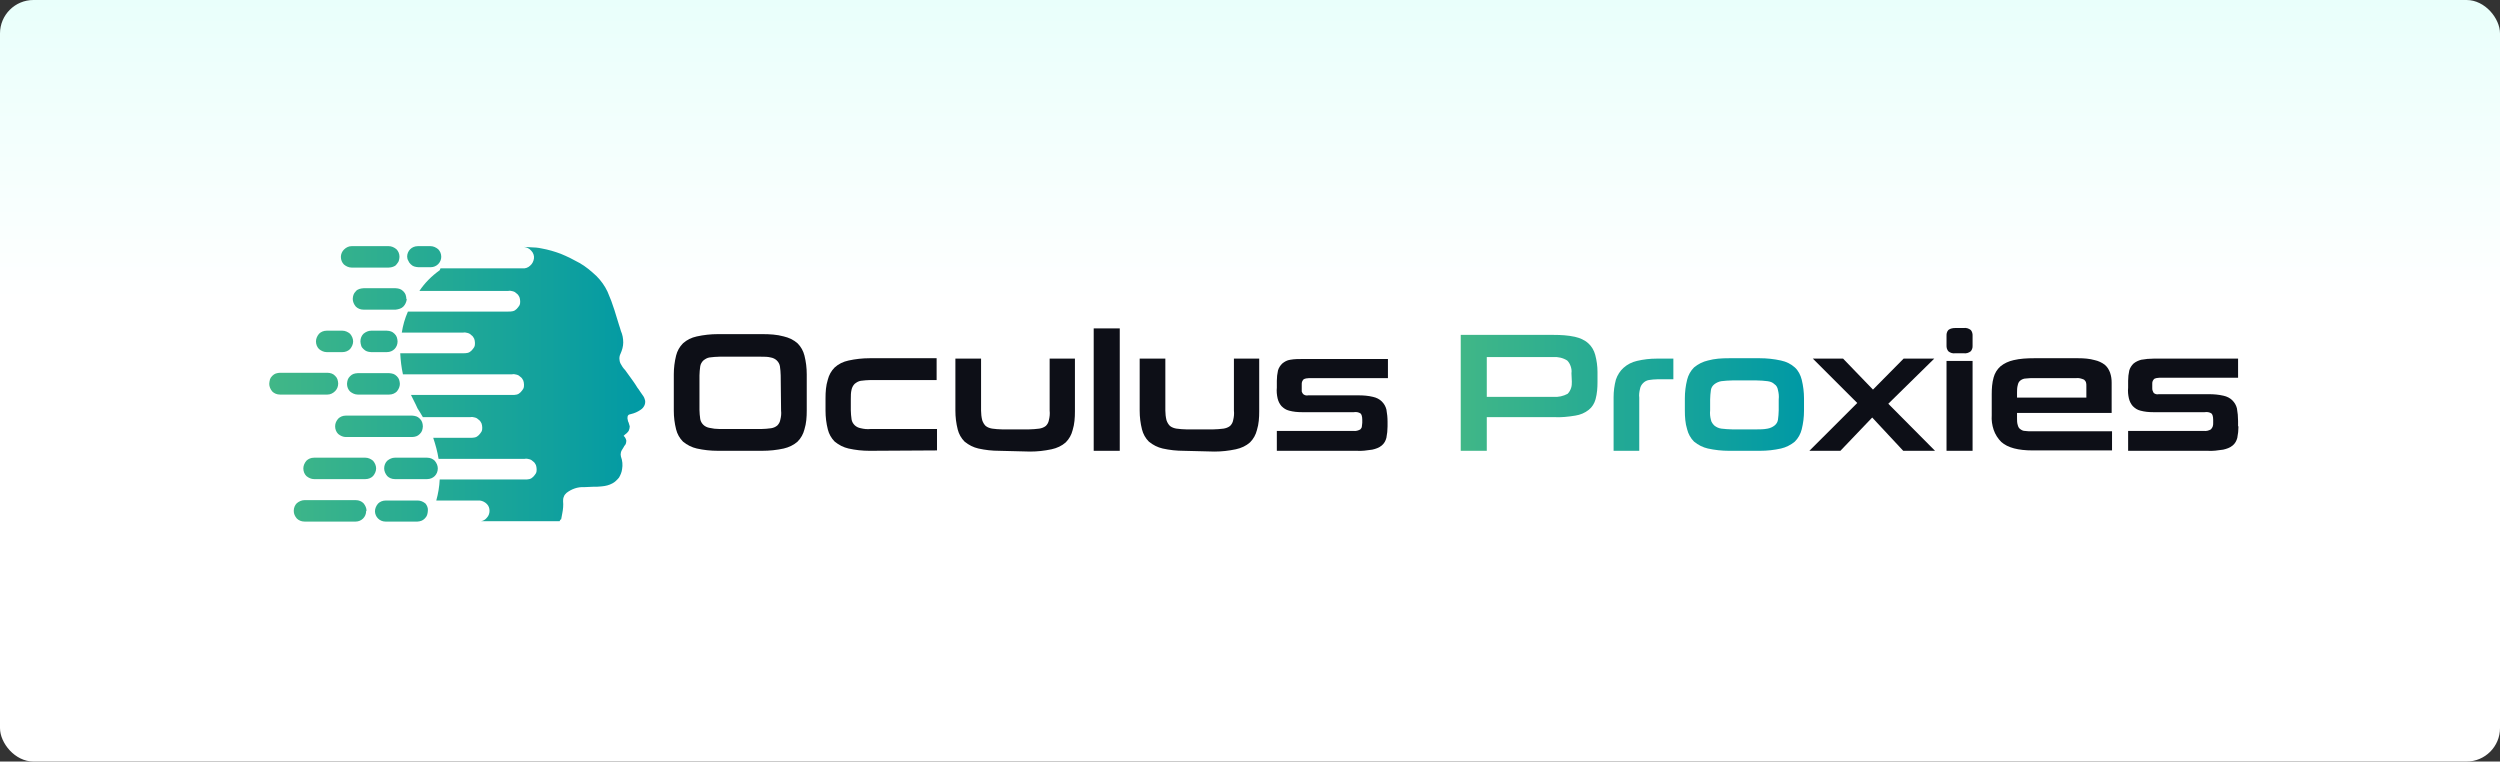
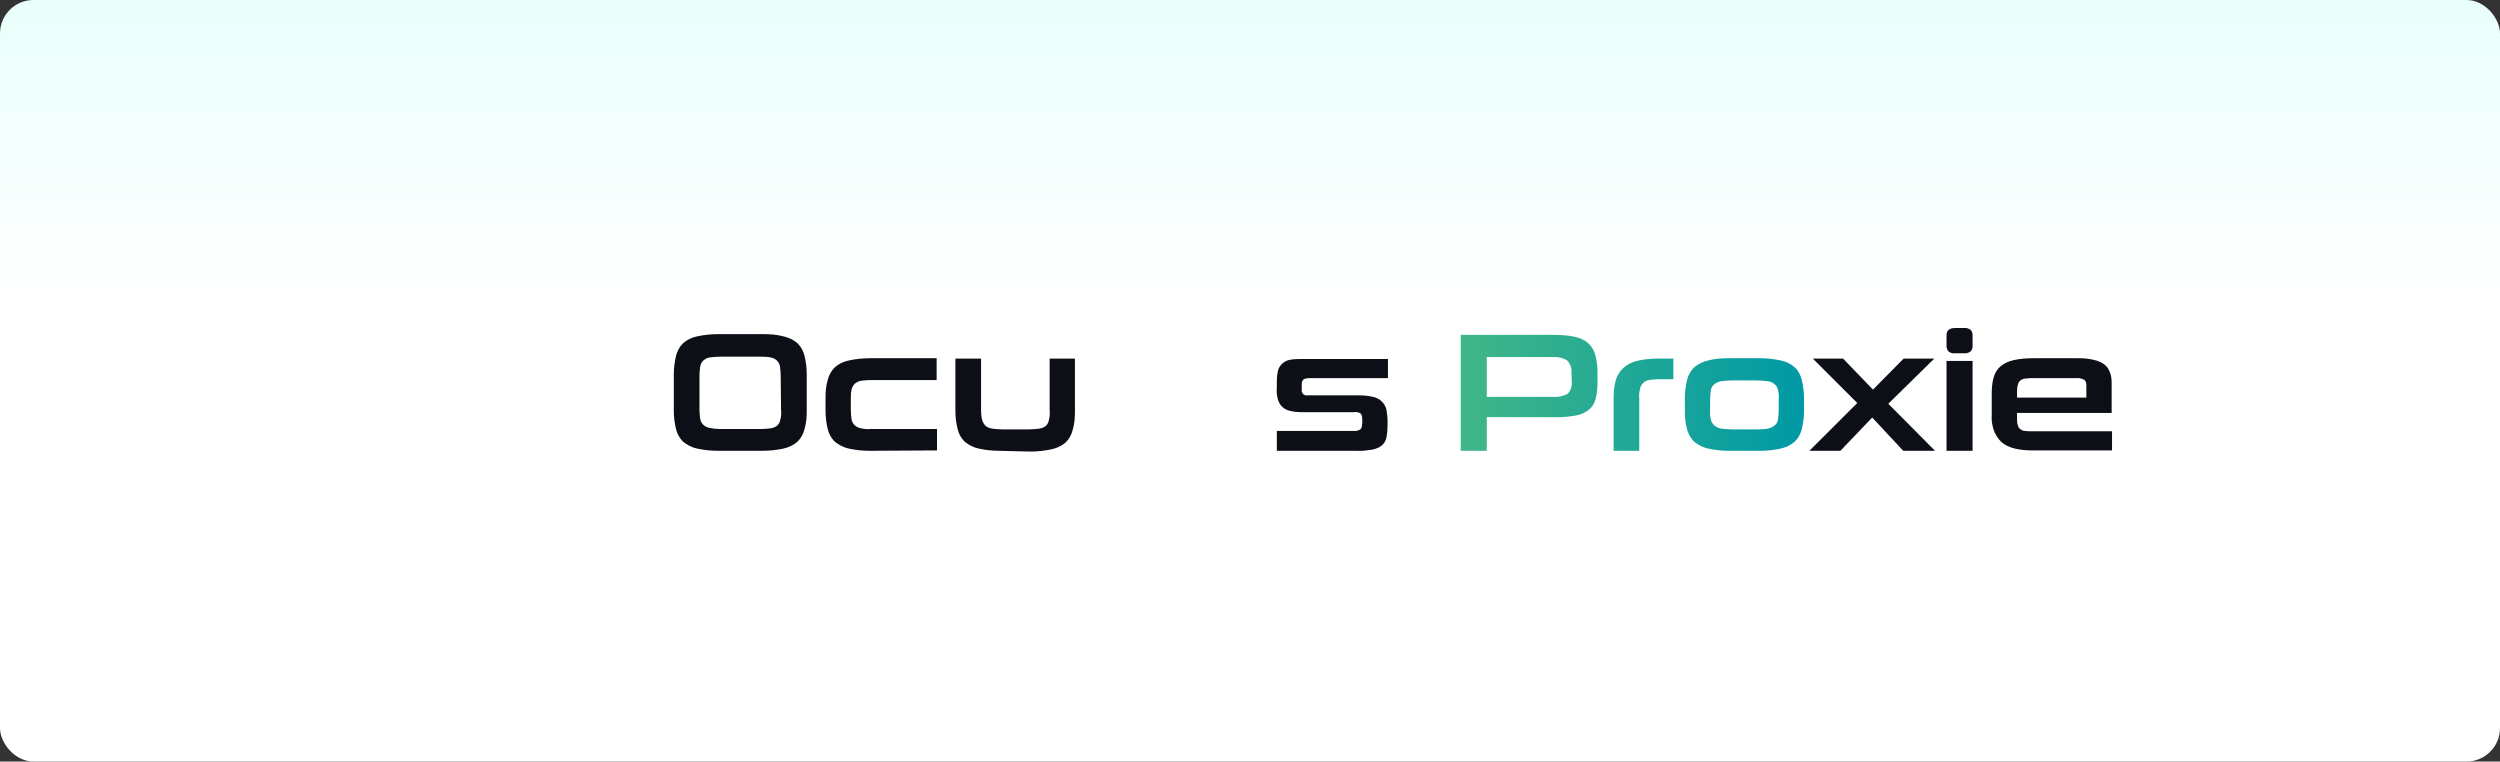
<svg xmlns="http://www.w3.org/2000/svg" width="325" height="99" viewBox="0 0 325 99" fill="none">
  <rect x="0" y="0" width="325" height="99" fill="#333333" stroke="none" />
  <rect width="325" height="99" rx="4.349" fill="url(#paint0_linear_1431_3463)" />
  <g clip-path="url(#clip0_1431_3463)">
    <path d="M93.322 58.604C92.376 58.604 91.479 58.505 90.583 58.306C89.935 58.157 89.338 57.858 88.79 57.411C88.342 56.963 88.043 56.416 87.893 55.819C87.694 55.024 87.594 54.228 87.594 53.383V48.659C87.594 47.863 87.694 47.018 87.893 46.222C88.043 45.625 88.342 45.078 88.79 44.631C89.288 44.183 89.886 43.885 90.583 43.736C91.479 43.537 92.426 43.437 93.322 43.437H99.1C100.046 43.437 100.992 43.487 101.889 43.736C102.536 43.885 103.184 44.183 103.682 44.631C104.13 45.078 104.429 45.625 104.578 46.222C104.777 47.018 104.877 47.813 104.877 48.659V53.383C104.877 54.178 104.827 55.024 104.578 55.819C104.429 56.416 104.13 56.963 103.682 57.411C103.184 57.858 102.536 58.157 101.889 58.306C100.992 58.505 100.046 58.604 99.1 58.604H93.322ZM101.49 48.808C101.49 48.41 101.44 48.012 101.391 47.614C101.341 47.316 101.191 47.067 100.992 46.868C100.793 46.67 100.494 46.52 100.195 46.471C99.797 46.371 99.398 46.371 98.95 46.371H93.521C93.073 46.371 92.675 46.421 92.227 46.471C91.928 46.52 91.679 46.67 91.43 46.868C91.23 47.067 91.081 47.316 91.031 47.614C90.981 48.012 90.931 48.41 90.931 48.808V53.283C90.931 53.681 90.981 54.079 91.031 54.477C91.081 54.775 91.23 55.024 91.43 55.223C91.629 55.422 91.928 55.571 92.227 55.621C92.675 55.72 93.073 55.77 93.521 55.77H99C99.398 55.77 99.847 55.72 100.245 55.67C100.544 55.621 100.793 55.521 101.042 55.322C101.241 55.123 101.391 54.875 101.44 54.576C101.54 54.178 101.59 53.781 101.54 53.383L101.49 48.808Z" fill="#0D0F17" />
    <path d="M113.045 58.605C112.099 58.605 111.202 58.505 110.306 58.306C109.658 58.157 109.061 57.859 108.513 57.411C108.065 56.964 107.766 56.416 107.616 55.82C107.417 55.024 107.318 54.228 107.318 53.383V51.792C107.318 50.946 107.367 50.151 107.616 49.355C107.766 48.758 108.065 48.211 108.513 47.764C109.011 47.316 109.609 47.018 110.306 46.869C111.202 46.67 112.149 46.57 113.045 46.57H121.761V49.405H113.195C112.746 49.405 112.348 49.455 111.9 49.504C111.601 49.554 111.352 49.703 111.103 49.902C110.904 50.101 110.754 50.399 110.704 50.648C110.605 51.046 110.605 51.444 110.605 51.891V53.333C110.605 53.731 110.654 54.129 110.704 54.527C110.754 54.825 110.904 55.074 111.103 55.273C111.302 55.472 111.601 55.621 111.9 55.67C112.298 55.77 112.746 55.82 113.195 55.77H121.811V58.555L113.045 58.605Z" fill="#0D0F17" />
    <path d="M129.929 58.605C128.983 58.605 128.086 58.505 127.19 58.306C126.542 58.157 125.945 57.859 125.397 57.411C124.949 56.964 124.65 56.416 124.5 55.82C124.301 55.024 124.201 54.228 124.201 53.383V46.62H127.538V53.383C127.538 53.781 127.588 54.228 127.688 54.626C127.787 54.925 127.937 55.173 128.136 55.372C128.385 55.571 128.684 55.671 128.983 55.72C129.381 55.77 129.829 55.82 130.278 55.82H133.764C134.212 55.82 134.661 55.77 135.109 55.72C135.408 55.671 135.707 55.571 135.956 55.372C136.155 55.173 136.304 54.925 136.354 54.626C136.454 54.228 136.503 53.781 136.454 53.383V46.62H139.741V53.483C139.741 54.278 139.691 55.124 139.442 55.919C139.293 56.516 138.994 57.063 138.545 57.511C138.047 57.958 137.4 58.257 136.703 58.406C135.756 58.605 134.86 58.704 133.914 58.704L129.929 58.605Z" fill="#0D0F17" />
-     <path d="M142.181 58.605V42.692H145.568V58.605H142.181Z" fill="#0D0F17" />
-     <path d="M153.886 58.605C152.939 58.605 152.043 58.505 151.146 58.306C150.499 58.157 149.901 57.859 149.353 57.411C148.905 56.964 148.606 56.416 148.457 55.82C148.258 55.024 148.158 54.228 148.158 53.383V46.62H151.495V53.383C151.495 53.781 151.545 54.228 151.644 54.626C151.744 54.925 151.893 55.173 152.093 55.372C152.342 55.571 152.641 55.671 152.939 55.72C153.338 55.77 153.786 55.82 154.234 55.82H157.721C158.169 55.82 158.617 55.77 159.065 55.72C159.364 55.671 159.663 55.571 159.912 55.372C160.111 55.173 160.261 54.925 160.311 54.626C160.41 54.228 160.46 53.781 160.41 53.383V46.62H163.697V53.483C163.697 54.278 163.648 55.124 163.398 55.919C163.249 56.516 162.95 57.063 162.502 57.511C162.004 57.958 161.356 58.257 160.659 58.406C159.713 58.605 158.816 58.704 157.87 58.704L153.886 58.605Z" fill="#0D0F17" />
    <path d="M180.382 55.422C180.382 55.919 180.332 56.416 180.233 56.914C180.133 57.312 179.934 57.66 179.635 57.908C179.286 58.207 178.838 58.356 178.39 58.455C177.693 58.555 177.045 58.654 176.348 58.604H165.988V56.019H175.949C176.248 56.068 176.597 55.969 176.846 55.82C176.946 55.72 177.045 55.571 177.045 55.422C177.045 55.273 177.095 55.123 177.095 54.974V54.576C177.095 54.129 176.995 53.831 176.846 53.731C176.597 53.582 176.298 53.532 175.999 53.582H169.226C168.678 53.582 168.13 53.532 167.582 53.383C167.184 53.283 166.885 53.085 166.586 52.786C166.337 52.488 166.188 52.19 166.088 51.792C165.988 51.344 165.939 50.847 165.988 50.399V49.504C165.988 49.057 166.038 48.609 166.138 48.161C166.237 47.813 166.437 47.515 166.686 47.266C166.985 47.018 167.333 46.819 167.732 46.769C168.279 46.67 168.827 46.67 169.375 46.67H180.432V49.156H170.172C169.923 49.156 169.674 49.206 169.475 49.305C169.375 49.405 169.325 49.504 169.276 49.604C169.226 49.703 169.226 49.852 169.226 49.952V50.499C169.226 50.648 169.226 50.747 169.226 50.897C169.276 51.046 169.325 51.145 169.425 51.245C169.624 51.394 169.823 51.444 170.072 51.394H176.597C177.244 51.394 177.892 51.444 178.49 51.593C178.938 51.692 179.336 51.891 179.635 52.19C179.934 52.488 180.133 52.836 180.233 53.234C180.332 53.781 180.382 54.278 180.382 54.825V55.422Z" fill="#0D0F17" />
-     <path fill-rule="evenodd" clip-rule="evenodd" d="M57.363 33.392C57.363 33.74 57.213 34.089 56.964 34.337C56.715 34.586 56.367 34.735 56.018 34.735H54.374C54.175 34.735 54.026 34.685 53.827 34.636C53.677 34.586 53.528 34.486 53.378 34.337C53.229 34.188 53.129 34.039 53.079 33.89C52.98 33.74 52.93 33.542 52.93 33.343C52.93 32.995 53.079 32.647 53.328 32.398C53.577 32.149 53.926 32 54.325 32H55.968C56.317 32 56.665 32.149 56.964 32.398C57.213 32.647 57.363 32.995 57.363 33.392ZM52.432 39.857C52.681 39.608 52.83 39.26 52.88 38.912L52.83 38.862C52.83 38.664 52.781 38.514 52.731 38.316C52.681 38.166 52.581 38.017 52.432 37.868C52.282 37.719 52.133 37.619 51.984 37.569C51.834 37.52 51.635 37.47 51.436 37.47H47.252C47.053 37.47 46.904 37.52 46.704 37.569C46.555 37.619 46.356 37.719 46.256 37.868C46.107 38.017 46.007 38.166 45.957 38.316C45.907 38.465 45.858 38.664 45.858 38.862C45.858 39.211 46.007 39.559 46.256 39.857C46.505 40.106 46.854 40.255 47.252 40.255H51.436C51.834 40.205 52.183 40.106 52.432 39.857ZM45.907 44.382C45.907 44.73 45.758 45.078 45.509 45.377C45.26 45.626 44.911 45.775 44.513 45.775H42.471C42.122 45.775 41.773 45.626 41.475 45.377C41.226 45.128 41.076 44.78 41.076 44.382C41.076 44.034 41.226 43.686 41.475 43.388C41.724 43.139 42.072 42.99 42.471 42.99H44.513C44.861 42.99 45.21 43.139 45.509 43.388C45.758 43.686 45.907 44.034 45.907 44.382ZM54.972 55.422C54.972 55.621 54.922 55.77 54.872 55.969C54.823 56.118 54.723 56.267 54.574 56.416C54.424 56.566 54.275 56.665 54.125 56.715C53.976 56.765 53.777 56.814 53.577 56.814H44.961C44.612 56.814 44.264 56.665 43.965 56.416C43.716 56.168 43.566 55.82 43.566 55.422C43.566 55.024 43.716 54.726 43.965 54.427C44.214 54.179 44.563 54.029 44.961 54.029H53.577C53.777 54.029 53.926 54.079 54.125 54.129C54.275 54.179 54.424 54.278 54.574 54.427C54.723 54.577 54.823 54.726 54.872 54.875C54.922 55.024 54.972 55.223 54.972 55.422ZM51.286 45.377C51.535 45.128 51.685 44.78 51.685 44.382C51.685 44.183 51.635 44.034 51.585 43.835C51.535 43.686 51.436 43.537 51.286 43.388C51.137 43.239 50.987 43.139 50.838 43.089C50.689 43.04 50.489 42.99 50.29 42.99H48.248C47.9 42.99 47.551 43.139 47.252 43.388C47.003 43.636 46.854 43.984 46.854 44.382C46.854 44.581 46.904 44.73 46.953 44.929C47.003 45.128 47.103 45.228 47.252 45.377C47.402 45.526 47.551 45.626 47.7 45.675C47.85 45.725 48.049 45.775 48.248 45.775H50.29C50.689 45.775 51.037 45.626 51.286 45.377ZM51.984 49.902C51.984 50.25 51.834 50.598 51.585 50.897C51.336 51.145 50.987 51.294 50.589 51.294H46.505C46.156 51.294 45.808 51.145 45.509 50.897C45.26 50.648 45.111 50.3 45.111 49.902C45.111 49.703 45.16 49.554 45.21 49.355C45.26 49.206 45.359 49.057 45.509 48.907C45.658 48.758 45.808 48.659 45.957 48.609C46.107 48.559 46.306 48.51 46.505 48.51H50.589C50.788 48.51 50.938 48.559 51.137 48.609C51.286 48.659 51.436 48.758 51.585 48.907C51.735 49.057 51.834 49.206 51.884 49.355C51.934 49.554 51.984 49.703 51.984 49.902ZM56.516 61.887C56.765 61.638 56.914 61.29 56.914 60.892C56.914 60.544 56.765 60.196 56.516 59.897C56.267 59.649 55.918 59.5 55.52 59.5H51.336C50.987 59.5 50.639 59.649 50.34 59.897C50.091 60.146 49.942 60.494 49.942 60.892C49.942 61.24 50.091 61.588 50.34 61.887C50.589 62.135 50.938 62.284 51.336 62.284H55.52C55.918 62.284 56.267 62.135 56.516 61.887ZM51.934 33.392C51.934 33.591 51.884 33.74 51.834 33.939C51.784 34.089 51.635 34.238 51.535 34.387C51.436 34.536 51.237 34.636 51.087 34.685C50.938 34.735 50.739 34.785 50.539 34.785H45.708C45.359 34.785 45.011 34.636 44.712 34.387C44.463 34.138 44.314 33.79 44.314 33.392C44.314 33.044 44.463 32.696 44.712 32.448C45.011 32.149 45.359 32 45.708 32H50.539C50.888 32 51.237 32.149 51.535 32.398C51.784 32.647 51.934 32.995 51.934 33.392ZM43.566 50.847C43.816 50.598 43.965 50.25 43.965 49.852C43.965 49.654 43.915 49.504 43.865 49.305C43.816 49.156 43.716 49.007 43.566 48.858C43.417 48.709 43.268 48.609 43.118 48.559C42.969 48.51 42.77 48.46 42.57 48.46H36.395C36.195 48.46 36.046 48.51 35.847 48.559C35.697 48.609 35.548 48.709 35.398 48.858C35.249 49.007 35.149 49.156 35.1 49.305C35.05 49.554 35 49.703 35 49.902C35 50.25 35.149 50.598 35.398 50.897C35.648 51.145 35.996 51.294 36.395 51.294H42.57C42.919 51.294 43.268 51.145 43.566 50.847ZM48.896 60.892C48.896 61.24 48.746 61.588 48.497 61.887C48.248 62.135 47.9 62.284 47.501 62.284H40.827C40.479 62.284 40.13 62.135 39.831 61.887C39.582 61.638 39.433 61.29 39.433 60.892C39.433 60.544 39.582 60.196 39.831 59.897C40.08 59.649 40.429 59.5 40.827 59.5H47.501C47.85 59.5 48.198 59.649 48.497 59.897C48.746 60.196 48.896 60.544 48.896 60.892ZM62.542 67.754C62.493 67.754 62.443 67.754 62.443 67.754H55.769H62.542ZM72.752 67.754H62.542C62.841 67.705 63.09 67.556 63.289 67.307C63.538 67.058 63.638 66.71 63.638 66.412C63.638 66.064 63.538 65.765 63.289 65.517C63.041 65.268 62.742 65.119 62.393 65.069H56.715C56.964 64.174 57.114 63.279 57.163 62.334H68.22C68.419 62.334 68.619 62.334 68.818 62.284C69.017 62.235 69.166 62.135 69.316 61.986C69.465 61.837 69.565 61.688 69.665 61.538C69.764 61.34 69.764 61.19 69.764 60.992C69.764 60.792 69.714 60.594 69.665 60.444C69.565 60.245 69.465 60.096 69.316 59.997C69.166 59.848 69.017 59.748 68.818 59.699C68.619 59.649 68.419 59.599 68.22 59.649H57.014C56.865 58.704 56.616 57.809 56.317 56.914H61.148C61.347 56.914 61.546 56.914 61.745 56.864C61.945 56.814 62.094 56.715 62.244 56.566C62.393 56.416 62.493 56.267 62.592 56.118C62.692 55.919 62.692 55.77 62.692 55.571C62.692 55.372 62.642 55.173 62.592 55.024C62.493 54.825 62.393 54.676 62.244 54.577C62.094 54.427 61.945 54.328 61.745 54.278C61.546 54.228 61.347 54.179 61.148 54.228H54.972C54.723 53.831 54.524 53.433 54.275 53.085C53.976 52.389 53.677 51.891 53.428 51.344H66.577C66.776 51.344 66.975 51.344 67.174 51.294C67.374 51.245 67.523 51.145 67.672 50.996C67.822 50.847 67.921 50.698 68.021 50.549C68.121 50.35 68.121 50.2 68.121 50.002C68.121 49.803 68.071 49.604 68.021 49.455C67.921 49.256 67.822 49.106 67.672 49.007C67.523 48.858 67.374 48.758 67.174 48.709C66.975 48.659 66.776 48.609 66.577 48.659H52.382C52.183 47.764 52.083 46.869 52.033 45.974V45.924H60.202C60.401 45.924 60.6 45.924 60.799 45.874C60.998 45.824 61.148 45.725 61.297 45.576C61.447 45.427 61.546 45.277 61.646 45.128C61.745 44.929 61.745 44.78 61.745 44.581C61.745 44.382 61.696 44.183 61.646 44.034C61.546 43.835 61.447 43.686 61.297 43.587C61.148 43.438 60.998 43.338 60.799 43.288C60.6 43.239 60.401 43.189 60.202 43.239H52.233C52.382 42.294 52.631 41.399 53.03 40.504H66.079C66.278 40.504 66.477 40.504 66.676 40.454C66.876 40.404 67.025 40.305 67.174 40.155C67.324 40.006 67.423 39.857 67.523 39.708C67.623 39.509 67.623 39.36 67.623 39.161C67.623 38.962 67.573 38.763 67.523 38.614C67.423 38.415 67.324 38.266 67.174 38.166C67.025 38.017 66.876 37.918 66.676 37.868C66.477 37.818 66.278 37.769 66.079 37.818H54.524C55.221 36.774 56.117 35.879 57.163 35.133L57.263 34.884H67.921C68.27 34.934 68.668 34.785 68.918 34.536C69.216 34.288 69.366 33.939 69.416 33.591C69.465 33.243 69.316 32.845 69.067 32.597C68.818 32.298 68.469 32.149 68.121 32.099L69.017 32.149C69.465 32.149 69.963 32.199 70.412 32.298C71.258 32.448 72.105 32.696 72.902 32.995C73.749 33.343 74.546 33.74 75.342 34.188C76.139 34.636 76.837 35.232 77.534 35.879C78.132 36.475 78.63 37.172 78.978 37.918C79.327 38.713 79.626 39.509 79.875 40.305C80.074 40.951 80.273 41.597 80.472 42.244C80.572 42.493 80.622 42.741 80.721 43.04C80.921 43.487 81.02 43.984 81.02 44.532C81.02 45.029 80.871 45.526 80.672 45.974C80.572 46.172 80.522 46.371 80.522 46.62C80.522 46.819 80.572 47.068 80.672 47.267C80.821 47.565 81.02 47.863 81.269 48.112C81.568 48.51 81.867 48.957 82.166 49.355C82.365 49.604 82.465 49.803 82.614 50.002C82.714 50.151 82.763 50.25 82.863 50.399C82.963 50.549 83.112 50.698 83.212 50.897C83.361 51.096 83.51 51.344 83.66 51.543C83.76 51.692 83.809 51.891 83.859 52.04C83.909 52.289 83.859 52.538 83.76 52.737C83.66 52.935 83.51 53.134 83.261 53.284C82.913 53.532 82.465 53.731 82.016 53.831C81.668 53.88 81.568 54.029 81.568 54.378C81.618 54.577 81.618 54.775 81.718 54.925C81.767 55.074 81.817 55.273 81.867 55.422C81.867 55.621 81.817 55.77 81.767 55.919C81.718 56.068 81.568 56.218 81.469 56.317C81.369 56.367 81.319 56.466 81.219 56.516C81.17 56.566 81.12 56.615 81.07 56.665C81.269 56.814 81.369 57.063 81.419 57.262C81.419 57.511 81.369 57.759 81.219 57.908C81.17 57.958 81.12 58.008 81.12 58.057C81.07 58.157 81.02 58.207 80.97 58.306C80.871 58.455 80.771 58.605 80.721 58.803C80.672 59.002 80.672 59.151 80.721 59.35C80.921 59.897 80.97 60.444 80.871 60.992C80.821 61.389 80.672 61.737 80.472 62.086C80.223 62.384 79.924 62.682 79.626 62.831C79.177 63.08 78.729 63.179 78.231 63.229C77.833 63.279 77.484 63.279 77.086 63.279C76.687 63.279 76.338 63.329 75.94 63.329C75.093 63.279 74.296 63.577 73.649 64.075C73.5 64.224 73.35 64.373 73.3 64.572C73.201 64.771 73.201 64.97 73.201 65.169C73.251 65.666 73.201 66.213 73.101 66.71C73.051 66.959 73.002 67.257 72.952 67.506C72.802 67.556 72.802 67.655 72.752 67.754ZM55.62 66.412C55.62 66.611 55.57 66.76 55.52 66.959C55.47 67.108 55.37 67.257 55.221 67.406C55.072 67.556 54.922 67.655 54.773 67.705C54.623 67.754 54.424 67.804 54.275 67.804H50.091C49.742 67.804 49.394 67.655 49.145 67.406C48.896 67.158 48.746 66.81 48.746 66.462C48.746 66.113 48.896 65.765 49.145 65.467C49.394 65.218 49.742 65.069 50.141 65.069H54.325C54.673 65.069 55.022 65.218 55.321 65.467C55.52 65.716 55.669 66.064 55.62 66.412ZM47.202 67.406C47.451 67.158 47.601 66.81 47.601 66.412H47.651C47.651 66.064 47.501 65.716 47.252 65.417C47.003 65.169 46.654 65.019 46.256 65.019H39.582C39.233 65.019 38.885 65.169 38.586 65.417C38.337 65.666 38.188 66.014 38.188 66.412C38.188 66.81 38.337 67.108 38.586 67.406C38.835 67.655 39.184 67.804 39.582 67.804H46.256C46.605 67.804 46.953 67.655 47.202 67.406Z" fill="url(#paint1_linear_1431_3463)" />
    <path fill-rule="evenodd" clip-rule="evenodd" d="M193.282 54.278V58.605H189.895V43.537H201.998C202.894 43.537 203.84 43.587 204.737 43.785C205.384 43.935 205.982 44.183 206.48 44.631C206.928 45.029 207.227 45.576 207.377 46.123C207.576 46.869 207.675 47.615 207.675 48.361V49.653C207.675 50.399 207.626 51.145 207.426 51.891C207.277 52.438 206.978 52.935 206.53 53.284C206.032 53.681 205.434 53.93 204.787 54.029C203.89 54.179 202.944 54.278 202.047 54.228H193.282V54.278ZM204.289 48.51C204.338 48.211 204.289 47.913 204.189 47.615C204.089 47.316 203.94 47.068 203.741 46.869C203.193 46.52 202.545 46.371 201.898 46.421H193.282V51.593H201.948C202.595 51.642 203.243 51.493 203.791 51.195C203.99 50.996 204.139 50.747 204.239 50.449C204.338 50.151 204.338 49.902 204.338 49.604L204.289 48.51ZM209.767 58.605V51.642C209.767 50.847 209.867 50.101 210.066 49.355C210.265 48.758 210.614 48.211 211.062 47.813C211.56 47.366 212.158 47.068 212.805 46.918C213.652 46.719 214.499 46.62 215.395 46.62H217.537V49.305H215.495C215.096 49.305 214.698 49.355 214.349 49.405C214.051 49.455 213.802 49.604 213.602 49.803C213.403 50.002 213.254 50.25 213.204 50.548C213.104 50.946 213.054 51.344 213.104 51.692V58.605H209.767ZM222.019 58.306C222.916 58.505 223.862 58.605 224.759 58.605H228.793C229.739 58.605 230.636 58.505 231.532 58.306C232.18 58.157 232.777 57.858 233.325 57.411C233.774 56.963 234.072 56.416 234.222 55.82C234.421 55.024 234.521 54.228 234.521 53.383V51.792C234.521 50.996 234.421 50.151 234.222 49.355C234.072 48.758 233.774 48.162 233.325 47.764C232.827 47.316 232.23 47.018 231.532 46.869C230.636 46.67 229.689 46.57 228.793 46.57H224.759C223.812 46.57 222.916 46.62 222.019 46.869C221.372 47.018 220.774 47.316 220.226 47.764C219.778 48.211 219.479 48.758 219.33 49.355C219.131 50.151 219.031 50.946 219.031 51.792V53.383C219.031 54.179 219.081 55.024 219.33 55.82C219.479 56.416 219.778 56.963 220.226 57.411C220.774 57.858 221.372 58.157 222.019 58.306ZM231.134 50.698C231.233 51.096 231.283 51.493 231.233 51.941V53.333C231.233 53.731 231.184 54.179 231.134 54.577C231.084 54.875 230.935 55.123 230.686 55.322C230.437 55.521 230.088 55.67 229.789 55.72C229.291 55.82 228.793 55.82 228.345 55.82H225.207C224.709 55.82 224.261 55.77 223.763 55.72C223.414 55.67 223.115 55.521 222.866 55.322C222.667 55.123 222.468 54.875 222.418 54.577C222.318 54.179 222.268 53.781 222.318 53.333V51.941C222.318 51.543 222.368 51.096 222.418 50.698C222.468 50.399 222.617 50.151 222.866 49.952C223.115 49.753 223.464 49.604 223.763 49.554C224.261 49.504 224.709 49.455 225.207 49.455H228.345C228.843 49.455 229.341 49.504 229.789 49.554C230.138 49.604 230.437 49.703 230.686 49.952C230.935 50.101 231.084 50.399 231.134 50.698Z" fill="url(#paint2_linear_1431_3463)" />
    <path d="M247.42 58.605L243.386 54.278L239.252 58.605H235.218L241.444 52.389L235.666 46.62H239.601L243.486 50.648L247.47 46.62H251.454L245.478 52.488L251.554 58.605H247.42Z" fill="#0D0F17" />
    <path d="M254.194 45.924C253.845 45.974 253.546 45.874 253.297 45.675C253.198 45.576 253.148 45.427 253.098 45.327C253.048 45.178 253.048 45.029 253.048 44.929V43.636C253.048 43.487 253.048 43.338 253.098 43.239C253.148 43.089 253.198 42.99 253.297 42.891C253.546 42.692 253.895 42.642 254.194 42.642H255.289C255.588 42.592 255.937 42.692 256.186 42.891C256.286 42.99 256.335 43.089 256.385 43.239C256.435 43.388 256.435 43.487 256.435 43.636V44.929C256.435 45.078 256.435 45.228 256.385 45.327C256.335 45.476 256.286 45.576 256.186 45.675C255.937 45.874 255.588 45.974 255.289 45.924H254.194ZM253.048 58.605V46.918H256.435V58.605H253.048Z" fill="#0D0F17" />
    <path d="M262.213 53.831V54.378C262.213 54.676 262.213 54.974 262.312 55.273C262.362 55.472 262.462 55.67 262.611 55.77C262.81 55.919 263.009 56.019 263.209 56.019C263.508 56.068 263.856 56.068 264.155 56.068H274.564V58.555H264.255C262.362 58.555 261.017 58.207 260.171 57.461C259.722 57.013 259.374 56.466 259.174 55.87C258.975 55.273 258.876 54.626 258.925 53.98V51.245C258.925 50.499 258.975 49.753 259.174 49.057C259.324 48.51 259.623 48.012 260.071 47.615C260.569 47.217 261.117 46.968 261.764 46.819C262.611 46.62 263.508 46.57 264.404 46.57H270.181C270.879 46.57 271.626 46.62 272.323 46.819C272.771 46.918 273.22 47.117 273.618 47.416C273.967 47.714 274.166 48.062 274.315 48.46C274.465 48.907 274.515 49.305 274.515 49.753V53.681H262.213V53.831ZM271.227 50.151C271.227 50.002 271.227 49.852 271.178 49.703C271.128 49.554 271.028 49.455 270.929 49.355C270.58 49.206 270.231 49.106 269.883 49.156H264.404C264.055 49.156 263.707 49.156 263.358 49.206C263.109 49.206 262.86 49.305 262.661 49.455C262.462 49.604 262.362 49.803 262.312 50.051C262.213 50.399 262.213 50.748 262.213 51.046V51.692H271.227V50.151Z" fill="#0D0F17" />
-     <path d="M291 55.422C291 55.919 290.95 56.416 290.851 56.914C290.751 57.312 290.552 57.66 290.253 57.908C289.904 58.207 289.456 58.356 289.008 58.455C288.31 58.555 287.663 58.654 286.966 58.605H276.656V56.019H286.517C286.816 56.068 287.165 55.969 287.414 55.82C287.514 55.72 287.613 55.571 287.663 55.422C287.713 55.273 287.713 55.124 287.713 54.974V54.577C287.713 54.129 287.613 53.831 287.464 53.731C287.215 53.582 286.916 53.532 286.617 53.582H279.893C279.346 53.582 278.798 53.532 278.25 53.383C277.851 53.284 277.553 53.085 277.254 52.786C277.005 52.488 276.855 52.19 276.756 51.792C276.656 51.344 276.606 50.897 276.656 50.399V49.504C276.656 49.057 276.706 48.609 276.805 48.162C276.905 47.814 277.104 47.515 277.353 47.267C277.652 47.018 278.001 46.869 278.349 46.769C278.897 46.67 279.445 46.62 279.993 46.62H290.95V49.106H280.74C280.491 49.106 280.242 49.156 280.043 49.256C279.943 49.355 279.893 49.455 279.844 49.554C279.794 49.654 279.794 49.803 279.794 49.902V50.449C279.794 50.549 279.794 50.698 279.844 50.797C279.893 50.897 279.943 51.046 279.993 51.096C280.192 51.245 280.391 51.295 280.64 51.245H287.165C287.812 51.245 288.41 51.295 289.058 51.444C289.506 51.543 289.904 51.742 290.203 52.041C290.502 52.339 290.701 52.687 290.801 53.085C290.9 53.632 290.95 54.179 290.95 54.726V55.422H291Z" fill="#0D0F17" />
  </g>
  <defs>
    <linearGradient id="paint0_linear_1431_3463" x1="162.5" y1="0" x2="162.5" y2="99" gradientUnits="userSpaceOnUse">
      <stop stop-color="#E9FFFB" />
      <stop offset="0.395" stop-color="white" />
    </linearGradient>
    <linearGradient id="paint1_linear_1431_3463" x1="35" y1="49.902" x2="84.374" y2="49.902" gradientUnits="userSpaceOnUse">
      <stop stop-color="#41B787" />
      <stop offset="1" stop-color="#0099A5" />
    </linearGradient>
    <linearGradient id="paint2_linear_1431_3463" x1="189.521" y1="51.066" x2="234.323" y2="51.066" gradientUnits="userSpaceOnUse">
      <stop stop-color="#41B787" />
      <stop offset="1" stop-color="#0099A5" />
    </linearGradient>
    <clipPath id="clip0_1431_3463">
      <rect width="256" height="35.804" fill="white" transform="translate(35 32)" />
    </clipPath>
  </defs>
</svg>